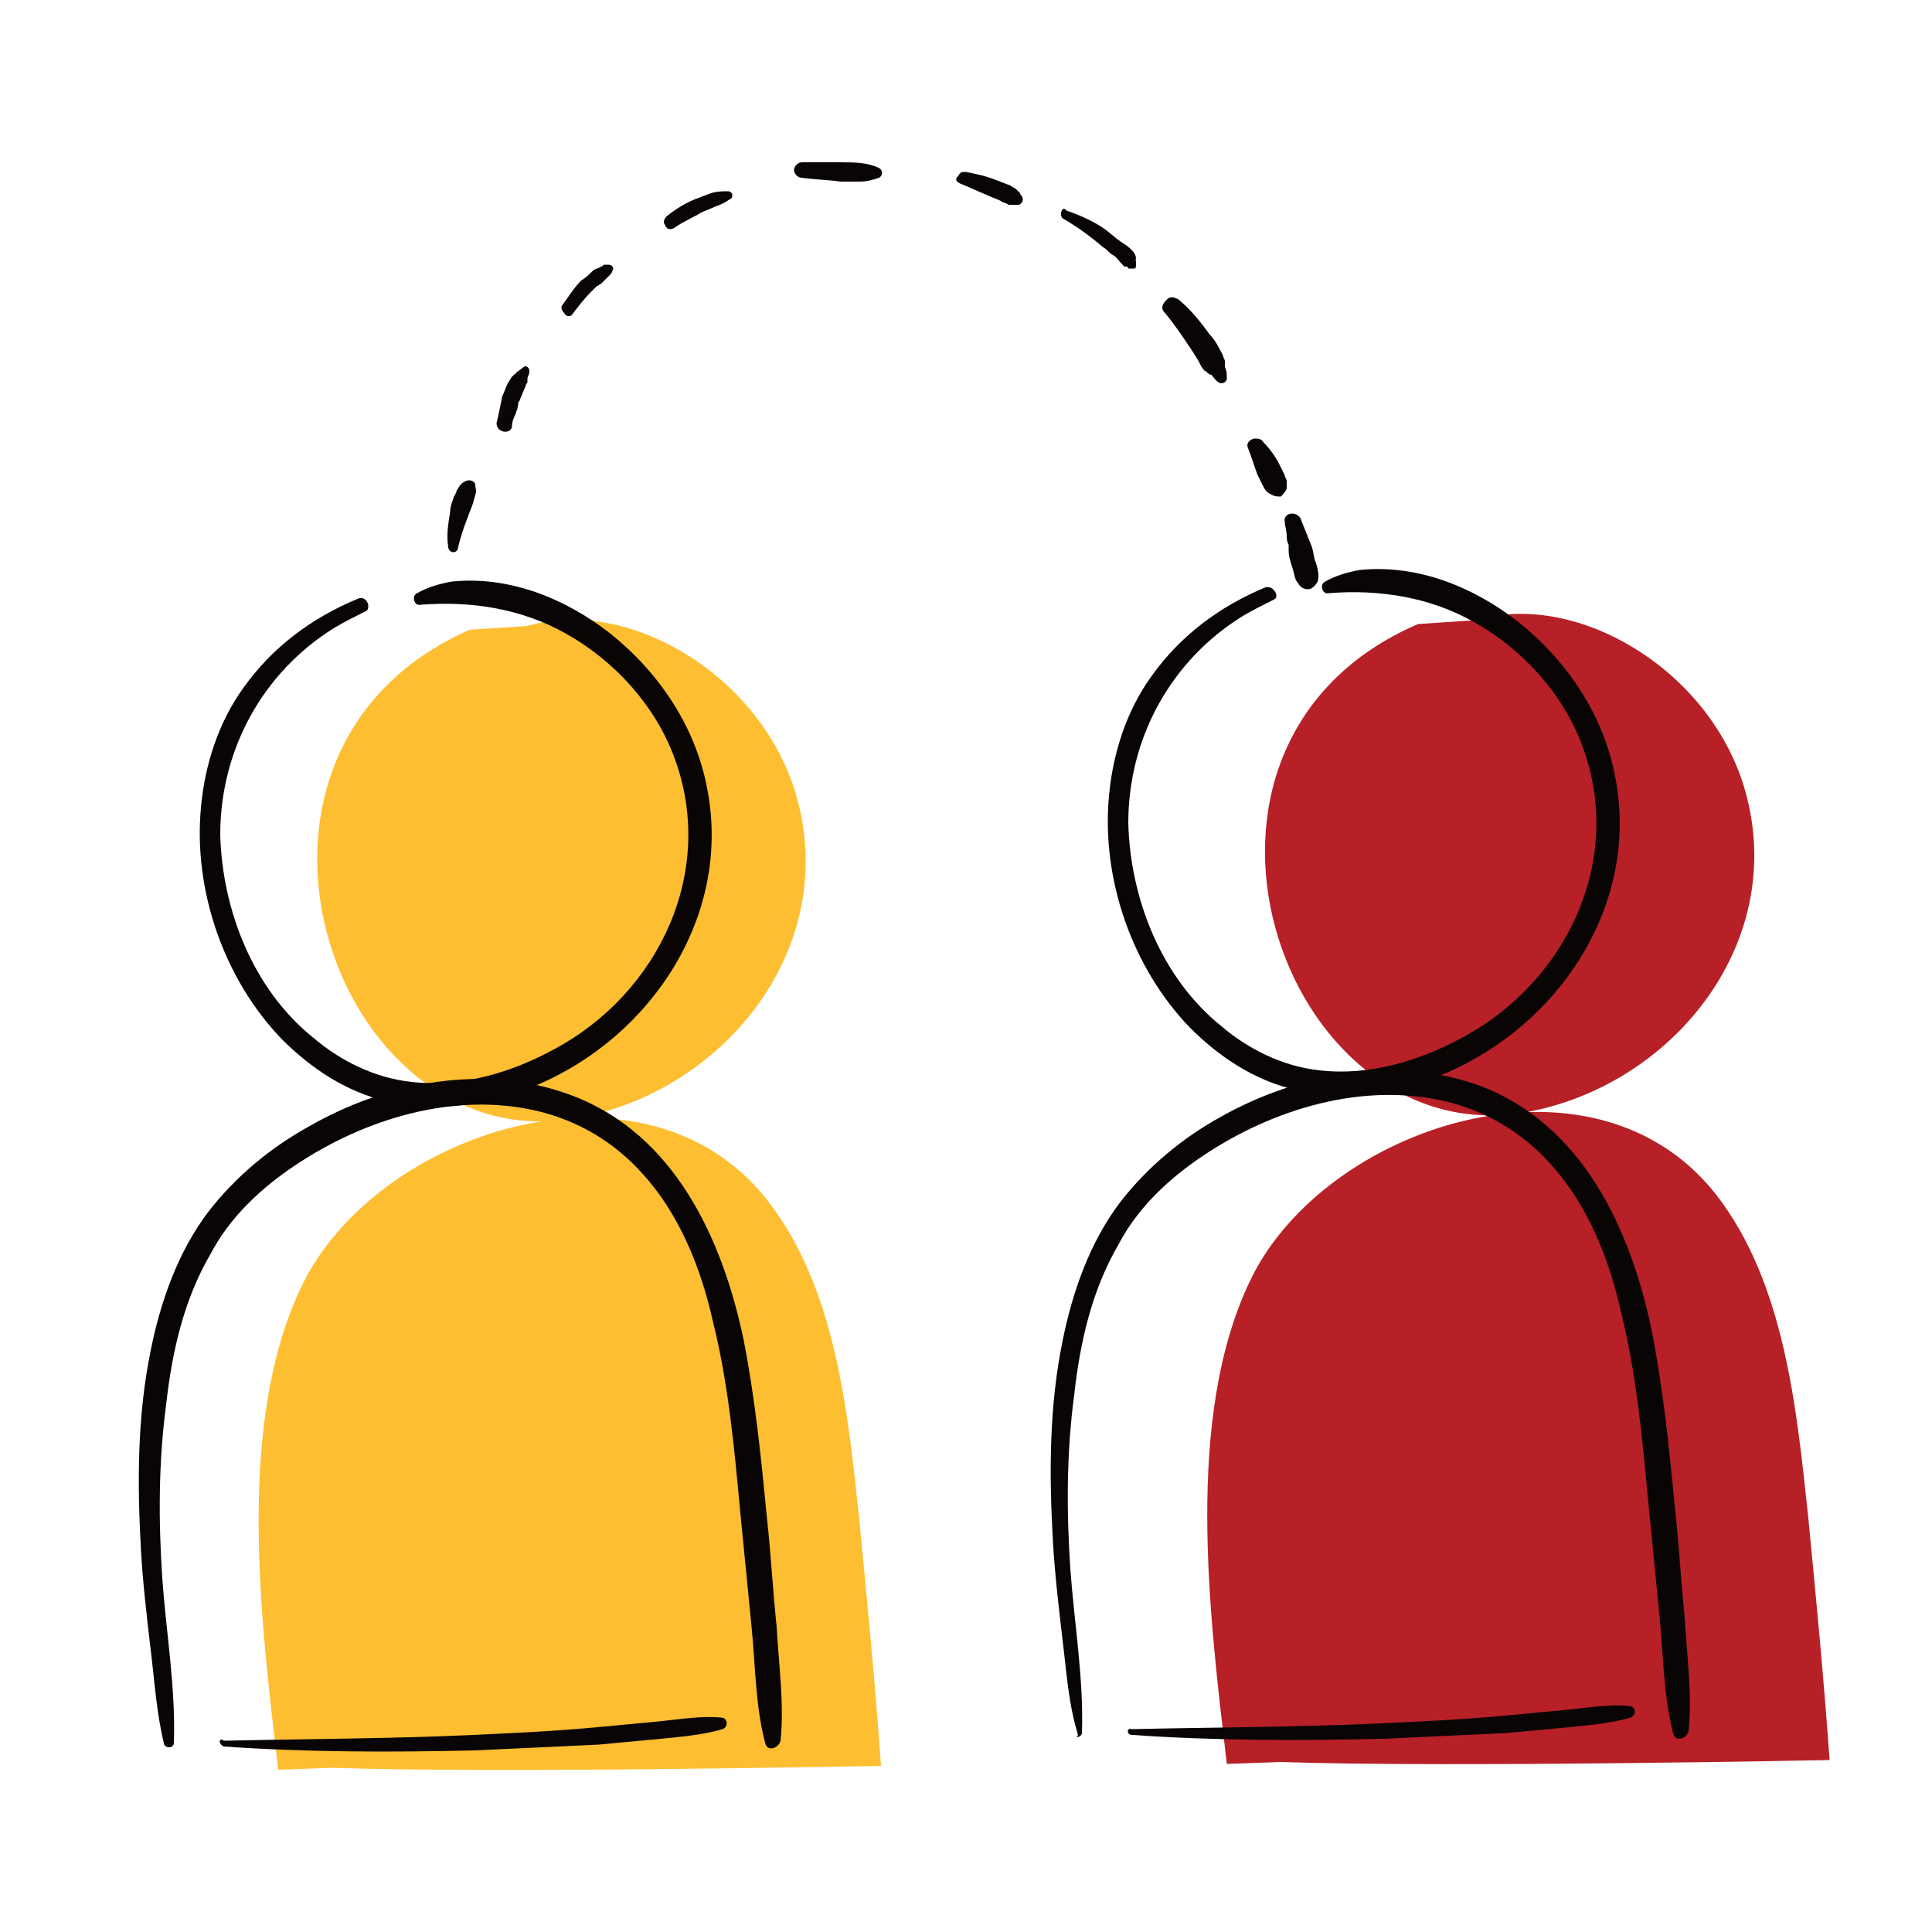
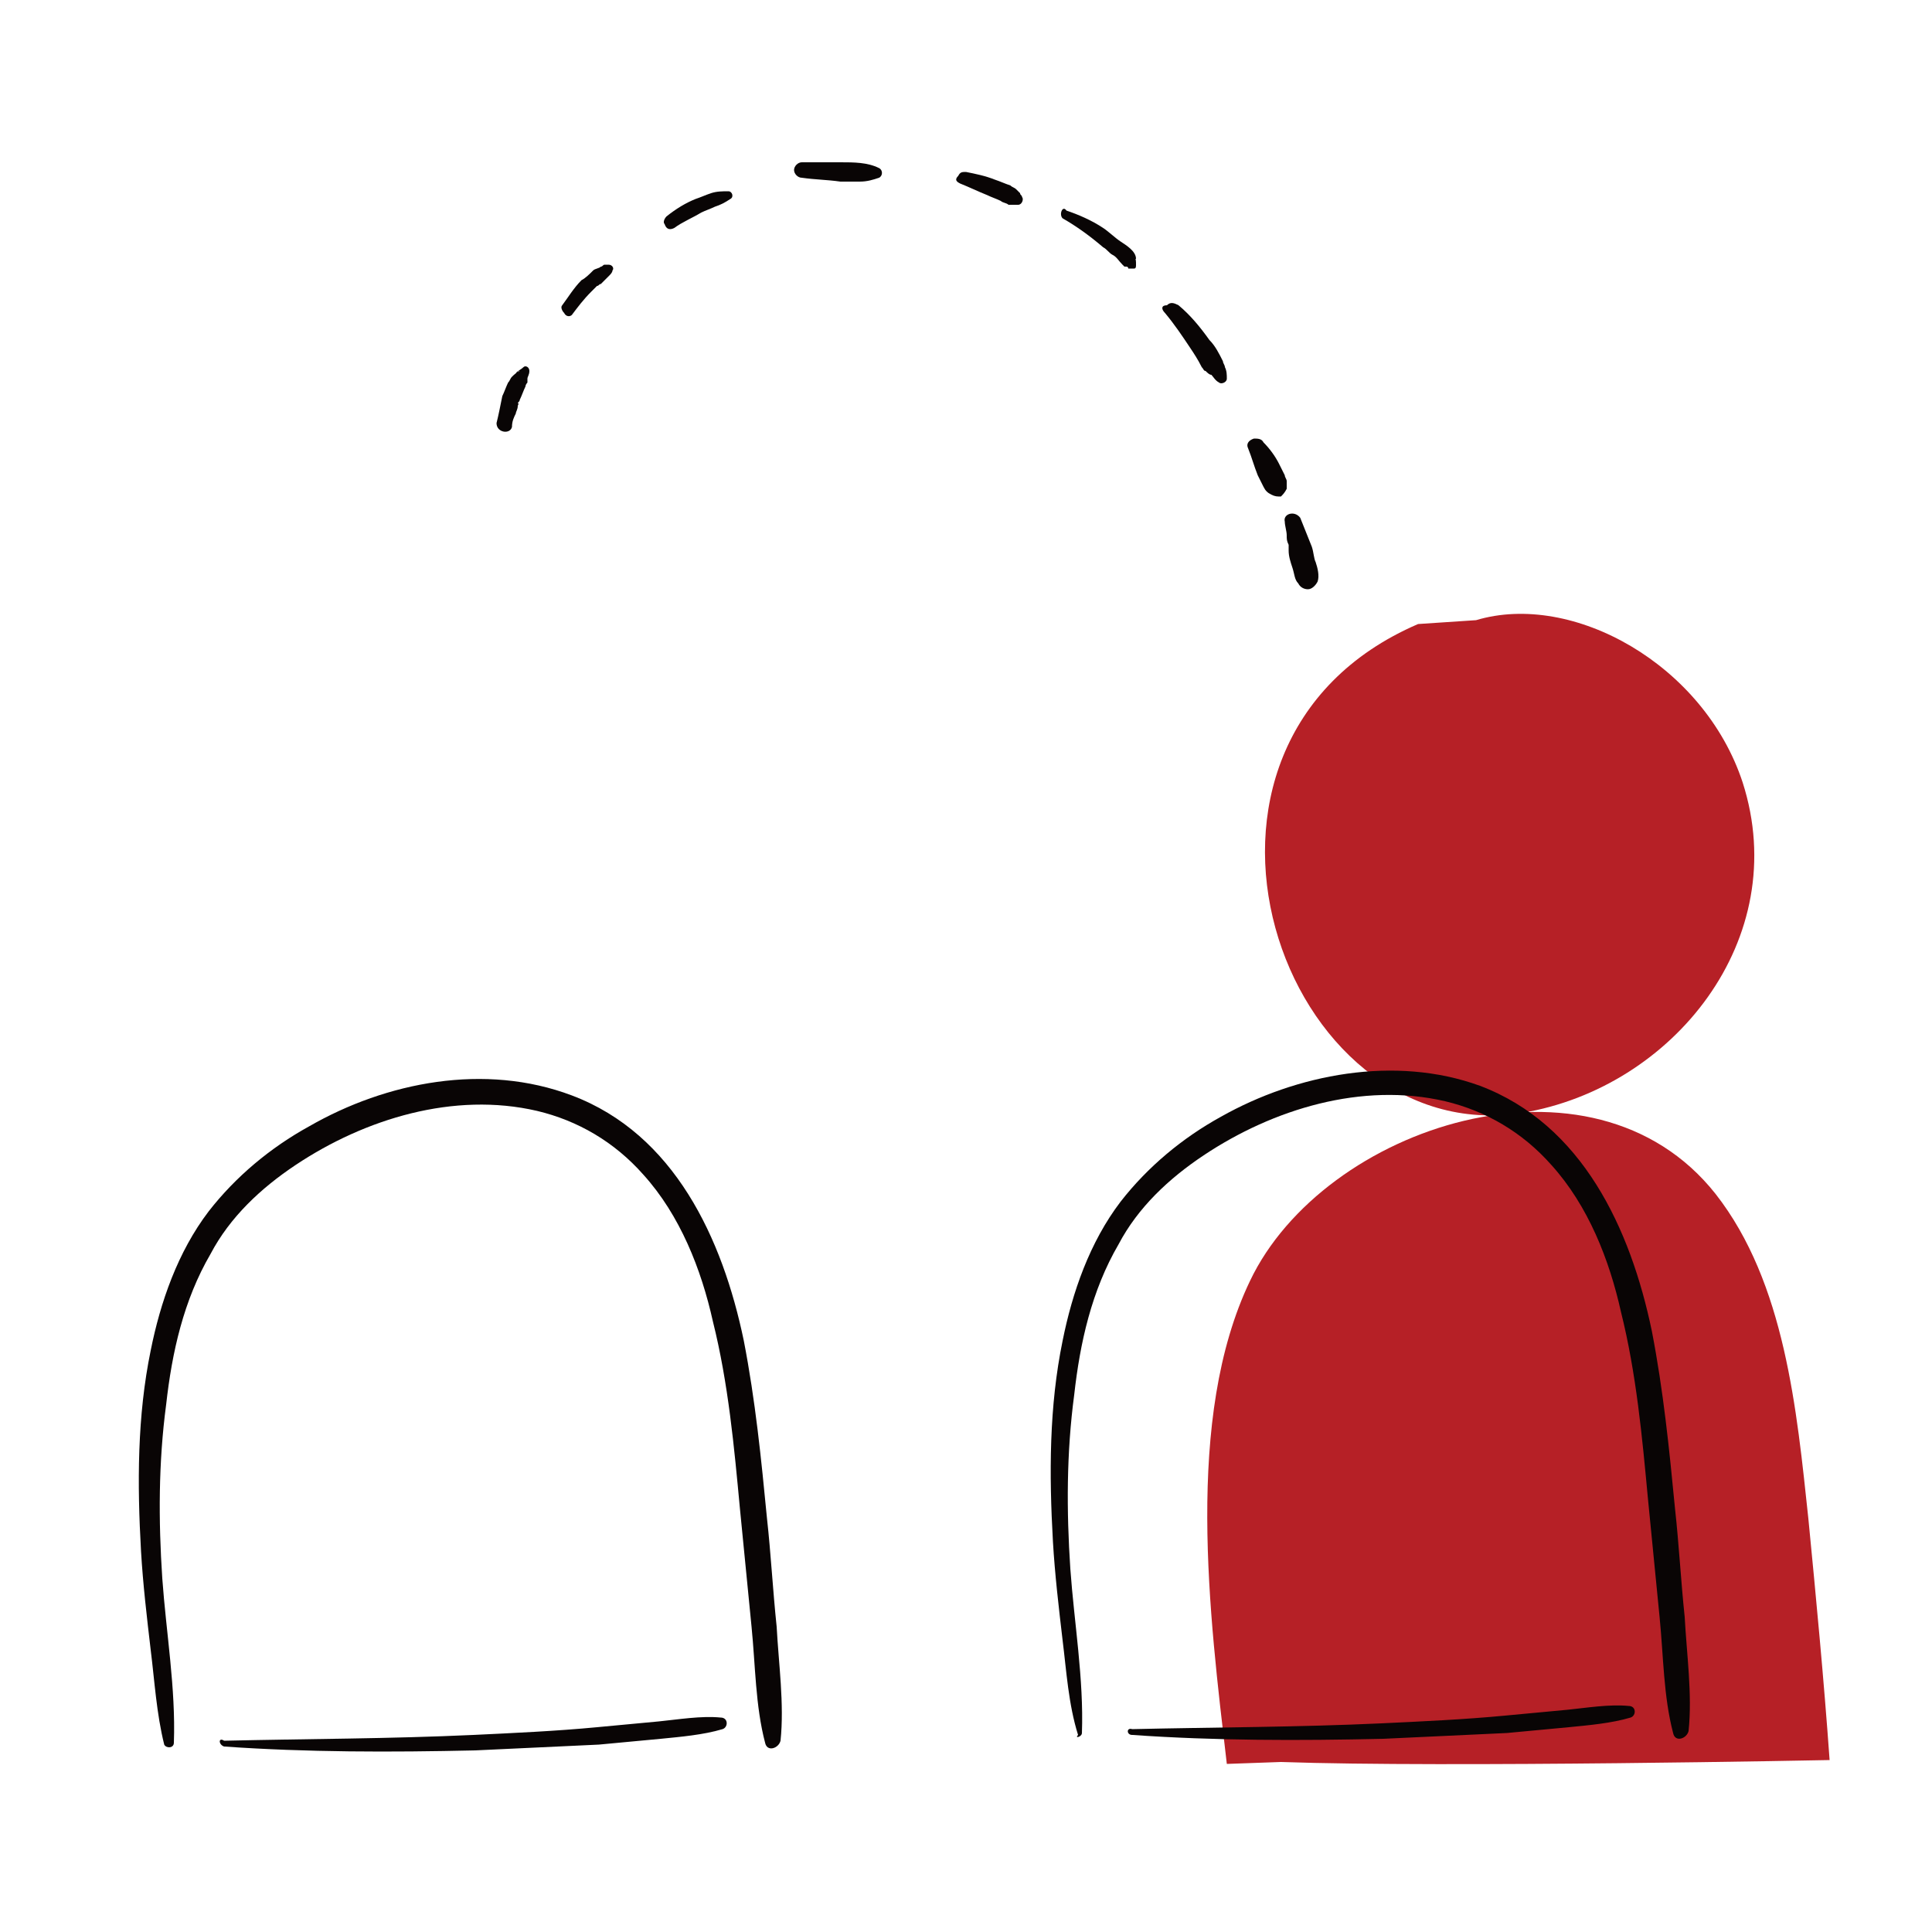
<svg xmlns="http://www.w3.org/2000/svg" version="1.1" id="Layer_1" x="0px" y="0px" viewBox="0 0 100 100" style="enable-background:new 0 0 100 100;" xml:space="preserve">
  <style type="text/css">
	.st0{fill:#FEBE31;}
	.st1{fill:#B62026;}
	.st2{fill:#090505;}
</style>
  <g>
    <g>
      <g>
        <g>
-           <path class="st0" d="M24.3,32.6C10,38.9,17.2,60,29.7,57.9c7.8-1.3,14-9,11.4-17.1c-2-6.1-8.8-9.9-13.8-8.4" />
-         </g>
+           </g>
        <g>
-           <path class="st0" d="M17.2,91.5c8.6,0.3,28.4-0.1,28.4-0.1c-0.3-4.2-0.7-8.4-1.1-12.5c-0.6-5.7-1.2-12.2-4.8-16.8      c-6.4-8.1-20.3-3.5-24.1,4.5c-3.4,7.1-2.1,17.3-1.2,25" />
-         </g>
+           </g>
      </g>
      <g>
        <g>
          <g>
            <path class="st1" d="M73.4,32.3c-14.4,6.2-7.1,27.3,5.4,25.3c7.8-1.3,14-9,11.4-17.1c-2-6.1-8.8-9.9-13.8-8.4" />
          </g>
          <g>
            <path class="st1" d="M66.3,91.2c8.6,0.3,28.4-0.1,28.4-0.1c-0.3-4.2-0.7-8.4-1.1-12.5C93,73,92.4,66.4,88.8,61.8       c-6.4-8.1-20.3-3.5-24.1,4.5c-3.4,7.1-2.1,17.3-1.2,25" />
          </g>
        </g>
      </g>
      <g>
        <g>
          <g>
-             <path class="st2" d="M18.5,31c-2.4,1-4.4,2.5-5.9,4.6c-1.3,1.8-2,4-2.2,6.2c-0.4,4.3,1.2,8.9,4.2,12c1.5,1.5,3.3,2.7,5.4,3.2       c2.6,0.6,5.2,0.2,7.7-0.8c6-2.5,10.2-8.8,8.9-15.4c-0.6-3.2-2.5-6-5-8c-2.3-1.8-5.2-3-8.2-2.7c-0.6,0.1-1.3,0.3-1.8,0.6       c-0.3,0.1-0.2,0.7,0.2,0.6c2.6-0.2,5.2,0.2,7.5,1.5c2.5,1.4,4.6,3.7,5.6,6.4c2.2,5.9-0.8,12.2-6.2,15.1c-2.2,1.2-4.8,2-7.4,1.7       c-1.9-0.2-3.7-1.1-5.1-2.3c-3.1-2.5-4.7-6.6-4.8-10.5c0-4.4,2.2-8.4,5.9-10.7c0.5-0.3,1.1-0.6,1.7-0.9       C19.2,31.3,18.9,30.8,18.5,31L18.5,31z" />
-           </g>
+             </g>
        </g>
        <g>
          <g>
            <path class="st2" d="M9,90.2c0.1-2.8-0.4-5.7-0.6-8.5c-0.2-3-0.2-6,0.2-9c0.3-2.7,0.9-5.4,2.3-7.8c1-1.9,2.6-3.4,4.4-4.6       c3.6-2.4,8.2-3.8,12.5-2.8c2.1,0.5,4,1.6,5.5,3.3c1.9,2.1,3,4.9,3.6,7.6c0.8,3.2,1.1,6.5,1.4,9.7c0.2,2,0.4,4.1,0.6,6.1       c0.2,2,0.2,4.1,0.7,6c0.1,0.5,0.7,0.3,0.8-0.1c0.2-1.9-0.1-4-0.2-5.9c-0.2-1.9-0.3-3.8-0.5-5.6c-0.3-3.1-0.6-6.1-1.2-9.2       c-1.1-5.3-3.6-10.7-8.9-12.7C25.1,55,20,56,16,58.3c-2,1.1-3.8,2.6-5.2,4.4c-1.6,2.1-2.5,4.7-3,7.2c-0.7,3.4-0.7,6.9-0.5,10.4       c0.1,1.7,0.3,3.4,0.5,5.1C8,87,8.1,88.7,8.5,90.3C8.6,90.5,9,90.5,9,90.2L9,90.2z" />
          </g>
        </g>
        <g>
          <g>
            <path class="st2" d="M11.6,90.4c4.3,0.3,8.6,0.3,13,0.2c2.1-0.1,4.3-0.2,6.4-0.3c1.1-0.1,2.1-0.2,3.2-0.3       c1-0.1,2.2-0.2,3.2-0.5c0.3-0.1,0.3-0.6-0.1-0.6c-1-0.1-2.2,0.1-3.2,0.2c-1.1,0.1-2.1,0.2-3.2,0.3c-2.1,0.2-4.3,0.3-6.4,0.4       c-4.3,0.2-8.6,0.2-12.9,0.3C11.3,89.9,11.3,90.3,11.6,90.4L11.6,90.4z" />
          </g>
        </g>
      </g>
      <g>
        <g>
          <g>
-             <path class="st2" d="M65.5,30.4c-2.4,1-4.4,2.5-5.9,4.6c-1.3,1.8-2,4-2.2,6.2c-0.4,4.3,1.2,8.9,4.2,12c1.5,1.5,3.3,2.7,5.4,3.2       c2.6,0.6,5.2,0.2,7.7-0.8c6-2.5,10.2-8.8,8.9-15.4c-0.6-3.2-2.5-6-5-8c-2.3-1.8-5.2-3-8.2-2.7c-0.6,0.1-1.3,0.3-1.8,0.6       c-0.3,0.1-0.2,0.7,0.2,0.6c2.6-0.2,5.2,0.2,7.5,1.5c2.5,1.4,4.6,3.7,5.6,6.4c2.2,5.9-0.8,12.2-6.2,15.1c-2.2,1.2-4.8,2-7.4,1.7       c-1.9-0.2-3.7-1.1-5.1-2.3c-3.1-2.5-4.7-6.6-4.8-10.5c0-4.4,2.2-8.4,5.9-10.7c0.5-0.3,1.1-0.6,1.7-0.9       C66.2,30.8,65.9,30.3,65.5,30.4L65.5,30.4z" />
-           </g>
+             </g>
        </g>
        <g>
          <g>
            <path class="st2" d="M56,89.7c0.1-2.8-0.4-5.7-0.6-8.5c-0.2-3-0.2-6,0.2-9c0.3-2.7,0.9-5.4,2.3-7.8c1-1.9,2.6-3.4,4.4-4.6       c3.6-2.4,8.2-3.8,12.5-2.8c2.1,0.5,4,1.6,5.5,3.3c1.9,2.1,3,4.9,3.6,7.6c0.8,3.2,1.1,6.5,1.4,9.7c0.2,2,0.4,4.1,0.6,6.1       c0.2,2,0.2,4.1,0.7,6c0.1,0.5,0.7,0.3,0.8-0.1c0.2-1.9-0.1-4-0.2-5.9c-0.2-1.9-0.3-3.8-0.5-5.6c-0.3-3.1-0.6-6.1-1.2-9.2       c-1.1-5.3-3.6-10.7-8.9-12.7c-4.4-1.6-9.5-0.6-13.4,1.6c-2,1.1-3.8,2.6-5.2,4.4c-1.6,2.1-2.5,4.7-3,7.2       c-0.7,3.4-0.7,6.9-0.5,10.4c0.1,1.7,0.3,3.4,0.5,5.1c0.2,1.6,0.3,3.3,0.8,4.9C55.6,90,56,89.9,56,89.7L56,89.7z" />
          </g>
        </g>
        <g>
          <g>
            <path class="st2" d="M58.6,89.8c4.3,0.3,8.6,0.3,13,0.2c2.1-0.1,4.3-0.2,6.4-0.3c1.1-0.1,2.1-0.2,3.2-0.3       c1-0.1,2.2-0.2,3.2-0.5c0.3-0.1,0.3-0.6-0.1-0.6c-1-0.1-2.2,0.1-3.2,0.2c-1.1,0.1-2.1,0.2-3.2,0.3c-2.1,0.2-4.3,0.3-6.4,0.4       c-4.3,0.2-8.6,0.2-12.9,0.3C58.3,89.4,58.3,89.8,58.6,89.8L58.6,89.8z" />
          </g>
        </g>
      </g>
      <g>
        <g>
-           <path class="st2" d="M23.7,28.4c0.1-0.5,0.3-1.1,0.5-1.6c0.1-0.3,0.2-0.5,0.3-0.8c0-0.1,0.1-0.3,0.1-0.4c0.1-0.2,0-0.3,0-0.5      c0-0.2-0.3-0.3-0.5-0.2c-0.2,0.1-0.3,0.2-0.4,0.4c-0.1,0.1-0.1,0.3-0.2,0.4c-0.1,0.3-0.2,0.5-0.2,0.8c-0.1,0.6-0.2,1.2-0.1,1.8      C23.2,28.6,23.6,28.7,23.7,28.4L23.7,28.4z" />
-         </g>
+           </g>
      </g>
      <g>
        <g>
          <path class="st2" d="M26.5,22.1c0-0.3,0.1-0.5,0.2-0.7c0-0.1,0.1-0.2,0.1-0.4c0,0,0.1-0.2,0-0.1c0-0.1,0.1-0.1,0.1-0.2      c0.1-0.2,0.2-0.5,0.3-0.7c0-0.1,0.1-0.2,0.1-0.2c0-0.1,0-0.1,0-0.2c0,0,0,0,0,0c0-0.1,0.1-0.2,0.1-0.4c0-0.2-0.2-0.3-0.3-0.2      c-0.1,0.1-0.3,0.2-0.4,0.3c0.1,0,0.1-0.1,0.2-0.1c-0.2,0.1-0.3,0.2-0.4,0.3c-0.1,0.1-0.1,0.2-0.2,0.3c-0.1,0.2-0.2,0.5-0.3,0.7      c-0.1,0.5-0.2,1-0.3,1.4C25.7,22.4,26.4,22.5,26.5,22.1L26.5,22.1z" />
        </g>
      </g>
      <g>
        <g>
          <path class="st2" d="M29.6,16.3c0.3-0.4,0.6-0.8,1-1.2c0.1-0.1,0.2-0.2,0.3-0.3c0.1,0,0.1-0.1,0.2-0.1c0,0,0,0,0,0c0,0,0,0,0,0      c0,0,0,0,0.1-0.1c0.1-0.1,0.2-0.2,0.3-0.3c0.1-0.1,0.2-0.2,0.2-0.3c0.1-0.1,0-0.3-0.2-0.3c-0.1,0-0.2,0-0.2,0      c-0.1,0-0.1,0.1-0.2,0.1c-0.1,0.1-0.3,0.1-0.4,0.2c-0.2,0.2-0.4,0.4-0.6,0.5c-0.4,0.4-0.7,0.9-1,1.3c-0.1,0.1,0,0.3,0.1,0.4      C29.3,16.4,29.5,16.4,29.6,16.3L29.6,16.3z" />
        </g>
      </g>
      <g>
        <g>
          <path class="st2" d="M34.9,11.8c0.4-0.3,0.9-0.5,1.4-0.8c0.2-0.1,0.5-0.2,0.7-0.3c0.3-0.1,0.5-0.2,0.8-0.4      c0.2-0.1,0.1-0.4-0.1-0.4c-0.3,0-0.6,0-0.9,0.1c-0.3,0.1-0.5,0.2-0.8,0.3c-0.5,0.2-1,0.5-1.5,0.9c-0.1,0.1-0.2,0.3-0.1,0.4      C34.5,11.9,34.7,11.9,34.9,11.8L34.9,11.8z" />
        </g>
      </g>
      <g>
        <g>
          <path class="st2" d="M41.5,9.2c0.7,0.1,1.3,0.1,2,0.2c0.3,0,0.7,0,1,0c0.4,0,0.7-0.1,1-0.2c0.2-0.1,0.2-0.4,0-0.5      c-0.6-0.3-1.3-0.3-2-0.3c-0.7,0-1.3,0-2,0c-0.2,0-0.4,0.2-0.4,0.4C41.1,9,41.3,9.2,41.5,9.2L41.5,9.2z" />
        </g>
      </g>
      <g>
        <g>
          <path class="st2" d="M49.7,9.5c0.5,0.2,0.9,0.4,1.4,0.6c0.2,0.1,0.5,0.2,0.7,0.3c0.1,0.1,0.3,0.1,0.4,0.2c0.1,0,0.2,0,0.3,0      c0.1,0,0.1,0,0.2,0c0.2,0,0.3-0.3,0.2-0.4c0-0.1-0.1-0.1-0.1-0.2c-0.1-0.1-0.1-0.1-0.2-0.2c-0.1-0.1-0.2-0.1-0.3-0.2      c-0.3-0.1-0.5-0.2-0.8-0.3c-0.5-0.2-1-0.3-1.5-0.4c-0.2,0-0.3,0-0.4,0.2C49.4,9.3,49.5,9.4,49.7,9.5L49.7,9.5z" />
        </g>
      </g>
      <g>
        <g>
          <path class="st2" d="M55,11.3c0.7,0.4,1.4,0.9,2.1,1.5c0.2,0.1,0.3,0.3,0.5,0.4c0.2,0.1,0.3,0.3,0.5,0.5c0,0,0.1,0.1,0.1,0.1      c0,0,0.1,0,0.1,0c-0.1,0-0.1,0,0,0c0,0,0.1,0,0.1,0.1c0.1,0,0.2,0,0.3,0c0.1,0,0.1-0.1,0.1-0.2c0-0.2,0-0.3-0.1-0.5      c0,0.1,0,0.2,0.1,0.2c0-0.4-0.5-0.7-0.8-0.9c-0.3-0.2-0.6-0.5-0.9-0.7c-0.6-0.4-1.3-0.7-1.9-0.9C55,10.6,54.8,11.1,55,11.3      L55,11.3z" />
        </g>
      </g>
      <g>
        <g>
-           <path class="st2" d="M60.3,16.2c0.5,0.6,0.9,1.2,1.3,1.8c0.2,0.3,0.4,0.6,0.6,1c0.1,0.1,0.1,0.2,0.2,0.2      c0.1,0.1,0.2,0.2,0.3,0.2c0.1,0.1,0.2,0.3,0.4,0.4c0.1,0.1,0.4,0,0.4-0.2c0-0.2,0-0.4-0.1-0.6c0-0.1,0-0.2,0-0.3      c0-0.1-0.1-0.2-0.1-0.3c-0.2-0.4-0.4-0.8-0.7-1.1c-0.5-0.7-1-1.3-1.6-1.8c-0.2-0.1-0.4-0.2-0.6,0C60.1,15.8,60.1,16,60.3,16.2      L60.3,16.2z" />
+           <path class="st2" d="M60.3,16.2c0.5,0.6,0.9,1.2,1.3,1.8c0.2,0.3,0.4,0.6,0.6,1c0.1,0.1,0.1,0.2,0.2,0.2      c0.1,0.1,0.2,0.2,0.3,0.2c0.1,0.1,0.2,0.3,0.4,0.4c0.1,0.1,0.4,0,0.4-0.2c0-0.2,0-0.4-0.1-0.6c0-0.1-0.1-0.2-0.1-0.3c-0.2-0.4-0.4-0.8-0.7-1.1c-0.5-0.7-1-1.3-1.6-1.8c-0.2-0.1-0.4-0.2-0.6,0C60.1,15.8,60.1,16,60.3,16.2      L60.3,16.2z" />
        </g>
      </g>
      <g>
        <g>
          <path class="st2" d="M64.6,23.2c0.2,0.5,0.3,0.9,0.5,1.4c0.1,0.2,0.2,0.4,0.3,0.6c0.1,0.2,0.2,0.3,0.4,0.4      c0.2,0.1,0.3,0.1,0.5,0.1c0.1-0.1,0.2-0.2,0.3-0.4c0-0.1,0-0.2,0-0.4c0-0.1-0.1-0.2-0.1-0.3c-0.1-0.2-0.2-0.4-0.3-0.6      c-0.2-0.4-0.5-0.8-0.8-1.1c-0.1-0.2-0.3-0.2-0.5-0.2C64.6,22.8,64.5,23,64.6,23.2L64.6,23.2z" />
        </g>
      </g>
      <g>
        <g>
          <path class="st2" d="M66.5,27c0,0.2,0.1,0.5,0.1,0.7c0,0.2,0,0.3,0.1,0.5c0-0.1,0,0.1,0,0.1c0,0.1,0,0.1,0,0.2      c0,0.3,0.1,0.6,0.2,0.9c0.1,0.3,0.1,0.6,0.3,0.8c0.1,0.2,0.3,0.3,0.5,0.3c0.2,0,0.4-0.2,0.5-0.4c0.1-0.3,0-0.7-0.1-1      c-0.1-0.2-0.1-0.5-0.2-0.8c-0.2-0.5-0.4-1-0.6-1.5C67,26.4,66.4,26.6,66.5,27L66.5,27z" />
        </g>
      </g>
    </g>
  </g>
</svg>